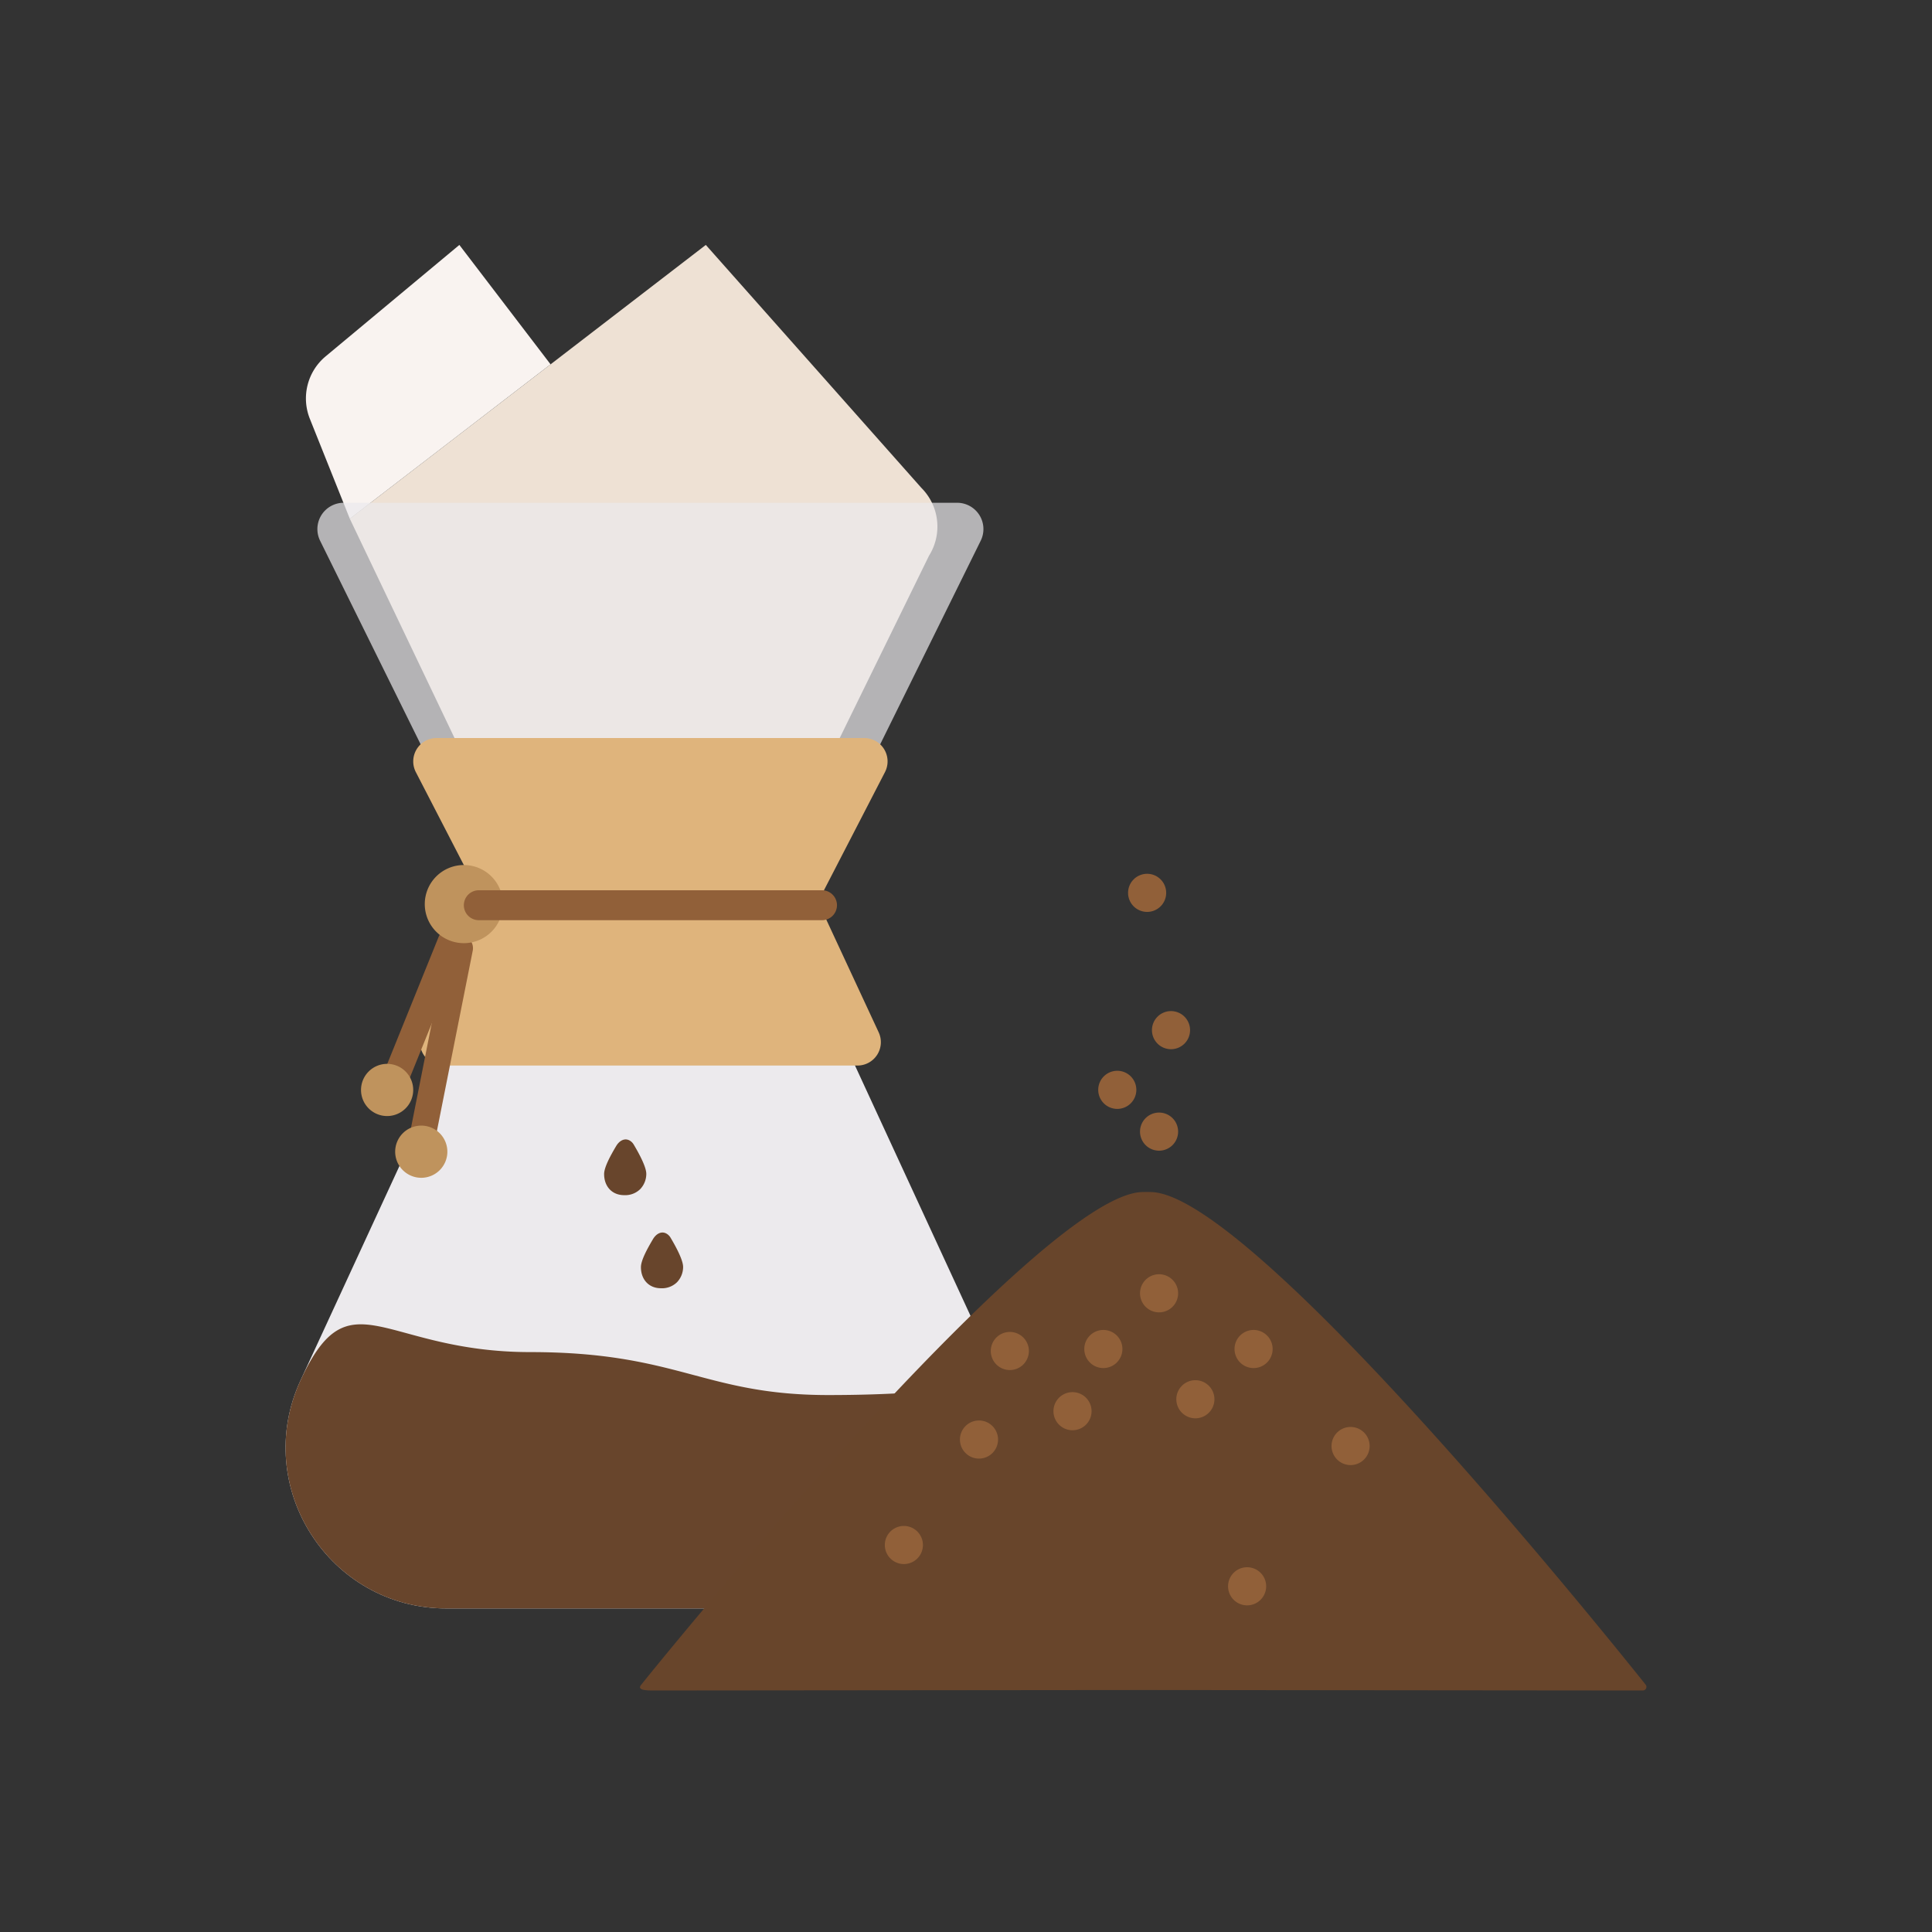
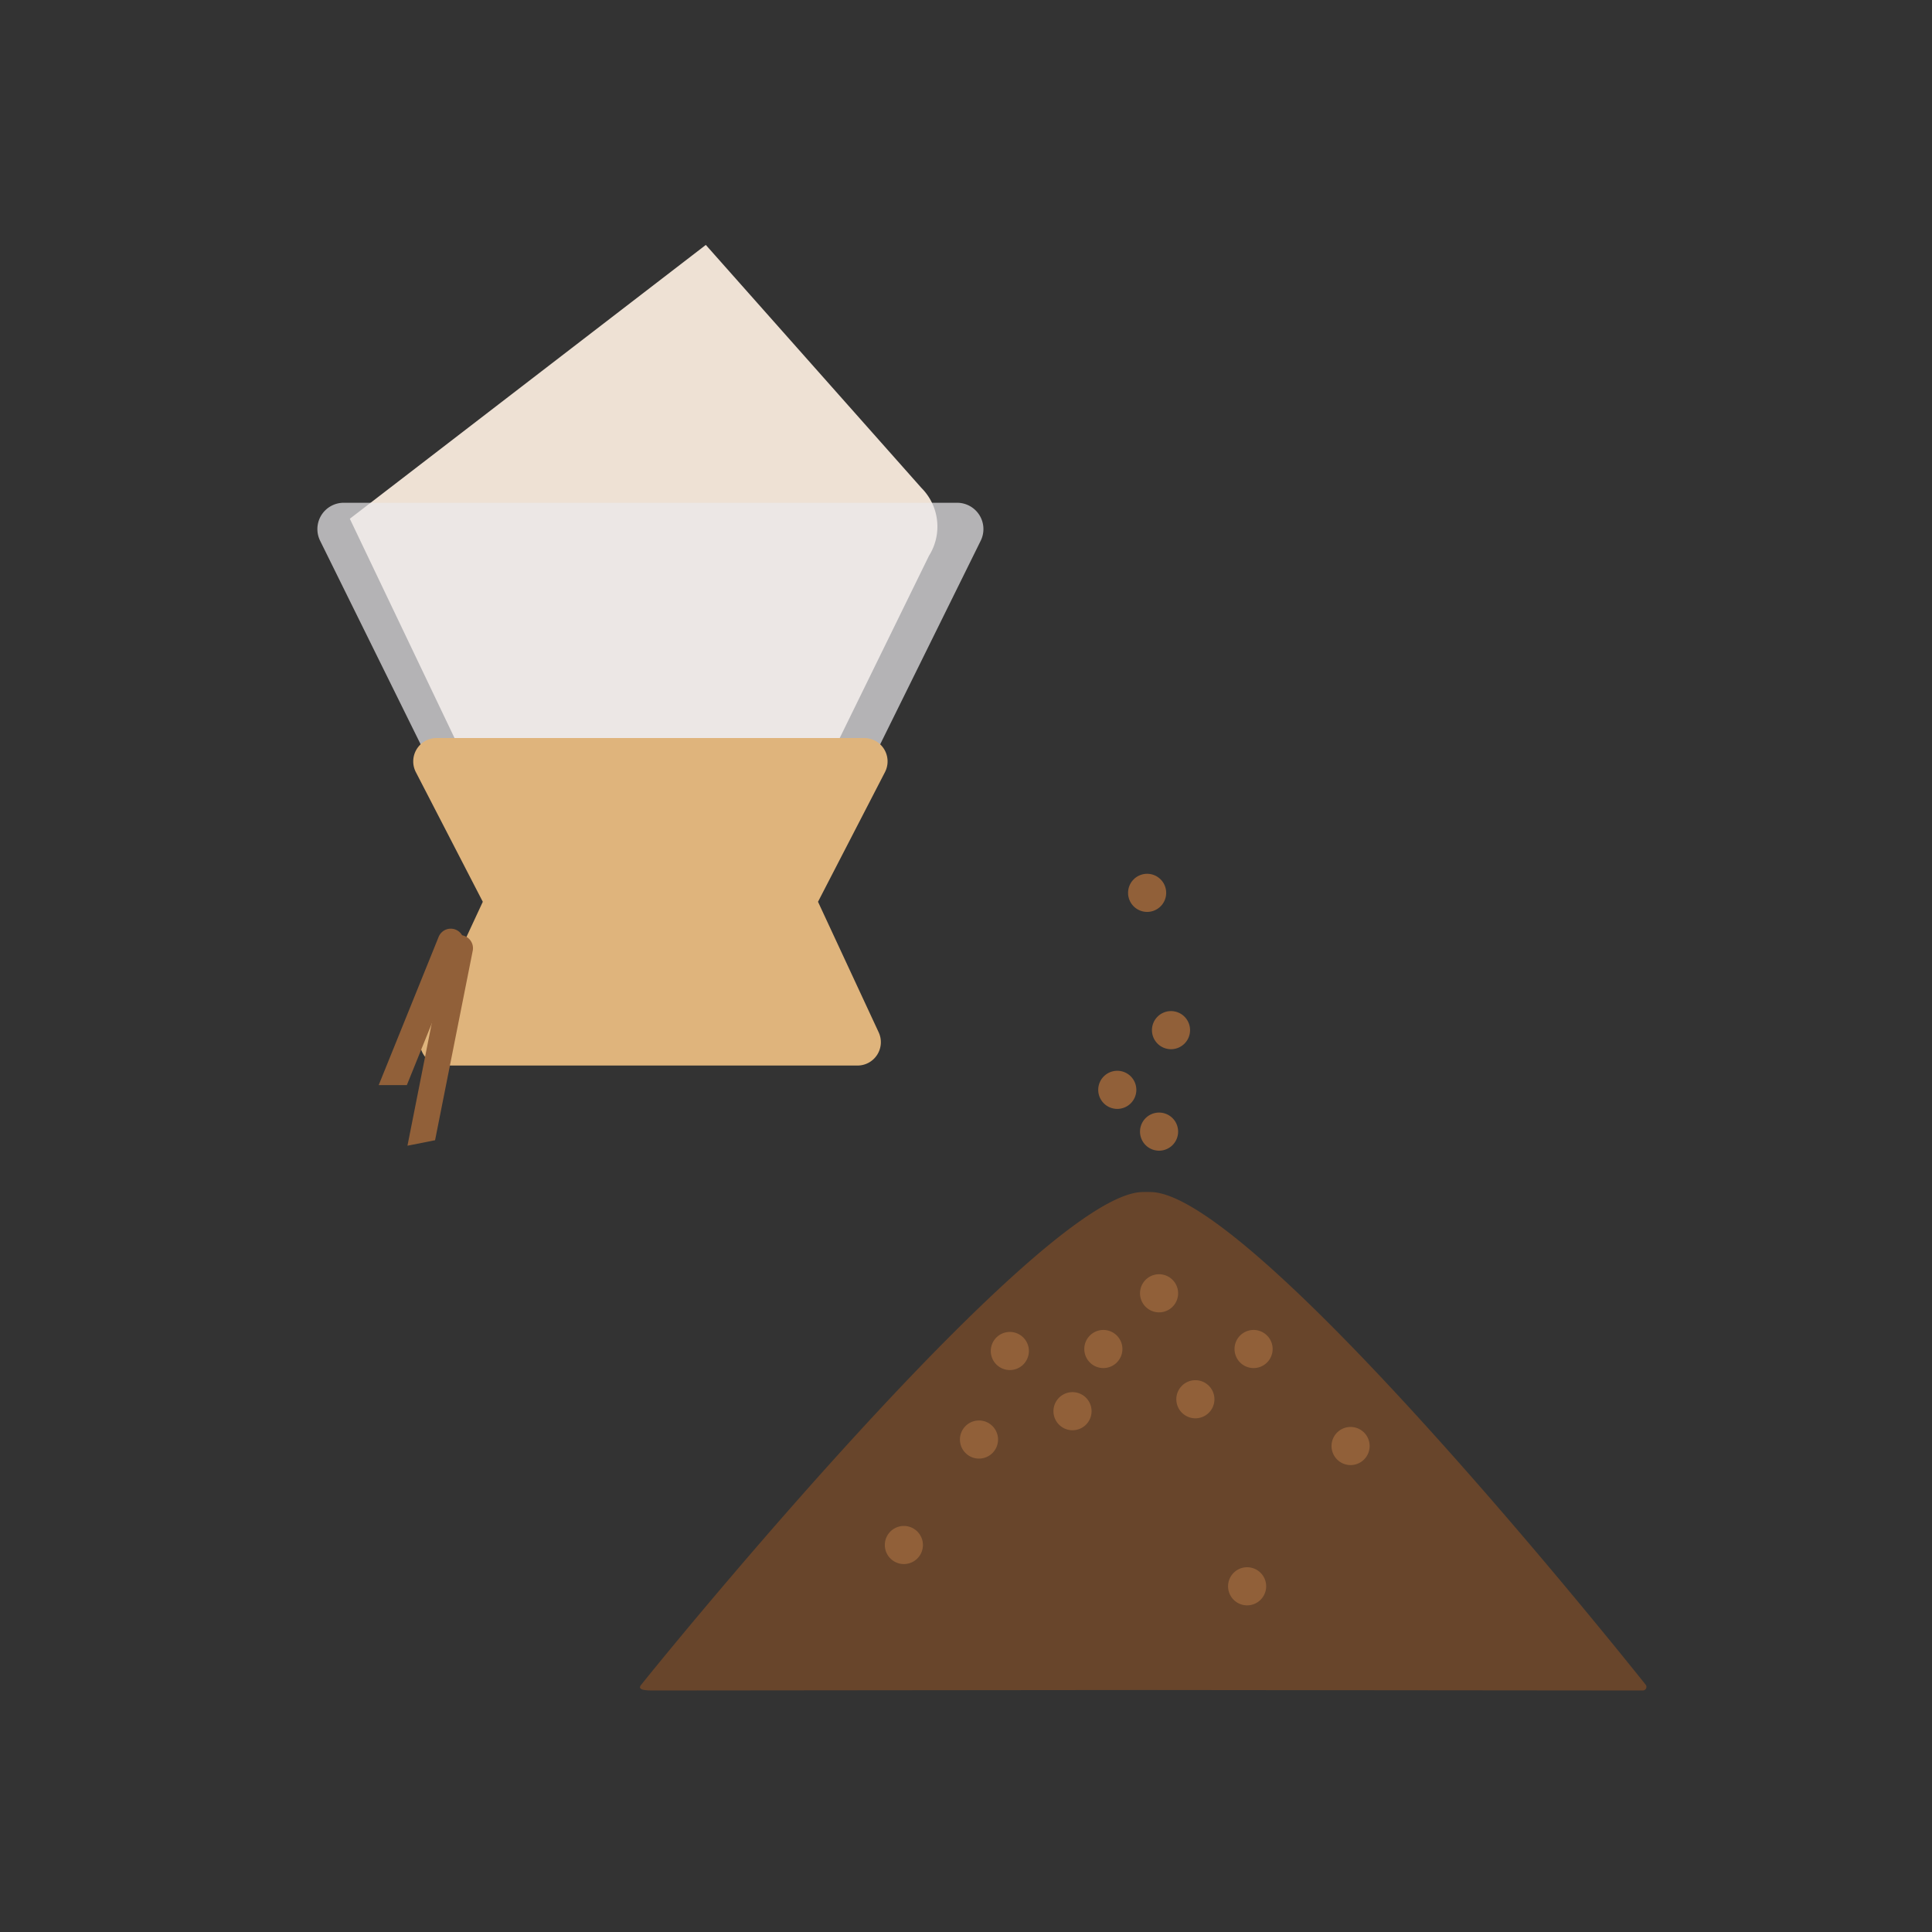
<svg xmlns="http://www.w3.org/2000/svg" id="Calque_1" data-name="Calque 1" viewBox="0 0 1000 1000">
  <rect x="0" y="0" width="1000" height="1000" fill="#333333" stroke="none" />
  <defs>
    <style>.cls-4{fill:#68452c}.cls-7{fill:#916039}.cls-8{fill:#bf935d}</style>
  </defs>
  <path d="M480.844 287.662a28.348 28.348 0 0 0-3.938-35.137L365.329 126.773 181.069 268.51l54.195 113.492h199.372Zm0 0" style="fill:#eee1d4" />
-   <path d="m284.977 188.583-47.213-61.81-69.228 57.686a28.358 28.358 0 0 0-8.161 32.305l20.694 51.747Zm0 0" style="fill:#f9f3f0" />
-   <path d="M517.726 714.427zl-77.613-168.185H233.186l-77.612 168.184c-25.45 55.151 14.833 118.108 75.573 118.108h211.005c60.74 0 101.024-62.957 75.574-118.107" style="fill:#eceaed" />
-   <path d="M517.726 714.426zc25.45 55.151-14.834 118.108-75.574 118.108H231.147c-60.74 0-101.023-62.957-75.573-118.107s42.222-14.585 118.897-14.585 89.832 22.231 154.258 22.231 88.997-7.647 88.997-7.647M334.523 607.59a11.443 11.443 0 0 1-3.175 7.924 11.087 11.087 0 0 1-8.292 3.095c-6.332 0-10.365-4.582-10.365-10.913 0-3.462 3.143-9.316 6.249-14.524 1.737-2.914 4.56-4.342 7.153-2.73a5.759 5.759 0 0 1 1.903 1.953c3.102 5.207 6.527 11.735 6.527 15.195M353.579 655.775a11.443 11.443 0 0 1-3.176 7.923 11.087 11.087 0 0 1-8.292 3.096c-6.332 0-10.365-4.582-10.365-10.914 0-3.461 3.143-9.316 6.25-14.523 1.736-2.914 4.56-4.343 7.153-2.73a5.759 5.759 0 0 1 1.902 1.952c3.102 5.208 6.528 11.735 6.528 15.196m0 0" class="cls-4" />
  <path d="m165.688 279.883 53.173 107.691h235.578l53.173-107.692a13.619 13.619 0 0 0-12.211-19.648H177.899a13.619 13.619 0 0 0-12.21 19.649" style="fill:#eceaed;opacity:.7" />
  <path d="M447.314 382.003H225.986a12.095 12.095 0 0 0-10.747 17.645l34.66 67.116-31.404 67.567a12.095 12.095 0 0 0 10.968 17.193h214.373a12.095 12.095 0 0 0 10.969-17.193L423.4 466.764l34.66-67.116a12.095 12.095 0 0 0-10.746-17.645" style="fill:#dfb47c" />
  <path d="m239.604 489.892-29.027 71.769h-14.568l31.05-76.782a6.755 6.755 0 0 1 12.545 5.013m0 0" class="cls-7" />
  <path d="m244.708 491.978-19.515 98.211-14.292 2.823 20.528-103.52a6.755 6.755 0 0 1 13.279 2.486m0 0" class="cls-7" />
-   <path d="M213.874 564.156a13.505 13.505 0 1 1-13.504-13.504 13.502 13.502 0 0 1 13.504 13.504M231.552 596.118a13.505 13.505 0 1 1-13.505-13.504 13.502 13.502 0 0 1 13.505 13.504M260.306 467.961a20.222 20.222 0 1 1-20.222-20.222 20.223 20.223 0 0 1 20.222 20.222m0 0" class="cls-8" />
-   <path d="M425.468 476.29H247.832a7.748 7.748 0 0 1-7.748-7.747 7.748 7.748 0 0 1 7.748-7.748h177.636a7.748 7.748 0 0 1 7.748 7.748 7.748 7.748 0 0 1-7.748 7.748" class="cls-7" />
  <path d="M851.756 871.947c-23.064-28.876-203.438-252.67-255.558-254.935a80.153 80.153 0 0 0-5.343 0c-50.384 2.19-226.97 215.141-259.086 255.16-2.138 2.662 2.843 2.827 6.257 2.824 31.206-.03 143.859-.134 253.858-.242 116.298.114 235.566.225 258.404.246a1.866 1.866 0 0 0 1.468-3.053" style="fill:#68452b" />
  <path d="M603.615 462.14a9.863 9.863 0 1 1-9.863-9.864 9.867 9.867 0 0 1 9.863 9.863M588.166 564.1a9.863 9.863 0 1 1-9.863-9.863 9.867 9.867 0 0 1 9.863 9.863M609.794 585.728a9.863 9.863 0 1 1-9.863-9.863 9.867 9.867 0 0 1 9.863 9.863M609.794 669.408a9.863 9.863 0 1 1-9.863-9.863 9.867 9.867 0 0 1 9.863 9.863M580.957 698.246a9.863 9.863 0 1 1-9.863-9.863 9.867 9.867 0 0 1 9.863 9.863M516.587 745.106a9.863 9.863 0 1 1-9.862-9.863 9.867 9.867 0 0 1 9.862 9.863M532.551 699.275a9.863 9.863 0 1 1-9.863-9.863 9.867 9.867 0 0 1 9.863 9.863M564.993 730.43a9.863 9.863 0 1 1-9.863-9.863 9.867 9.867 0 0 1 9.863 9.863M658.715 698.246a9.863 9.863 0 1 1-9.863-9.863 9.867 9.867 0 0 1 9.863 9.863M708.923 748.454a9.863 9.863 0 1 1-9.863-9.863 9.867 9.867 0 0 1 9.863 9.863M628.59 724.25a9.863 9.863 0 1 1-9.863-9.862 9.867 9.867 0 0 1 9.863 9.863M655.368 821.062a9.863 9.863 0 1 1-9.863-9.863 9.867 9.867 0 0 1 9.863 9.863M615.974 533.203a9.863 9.863 0 1 1-9.863-9.863 9.867 9.867 0 0 1 9.863 9.863M477.708 799.692a9.863 9.863 0 1 1-9.863-9.863 9.867 9.867 0 0 1 9.863 9.863m0 0" class="cls-7" />
</svg>